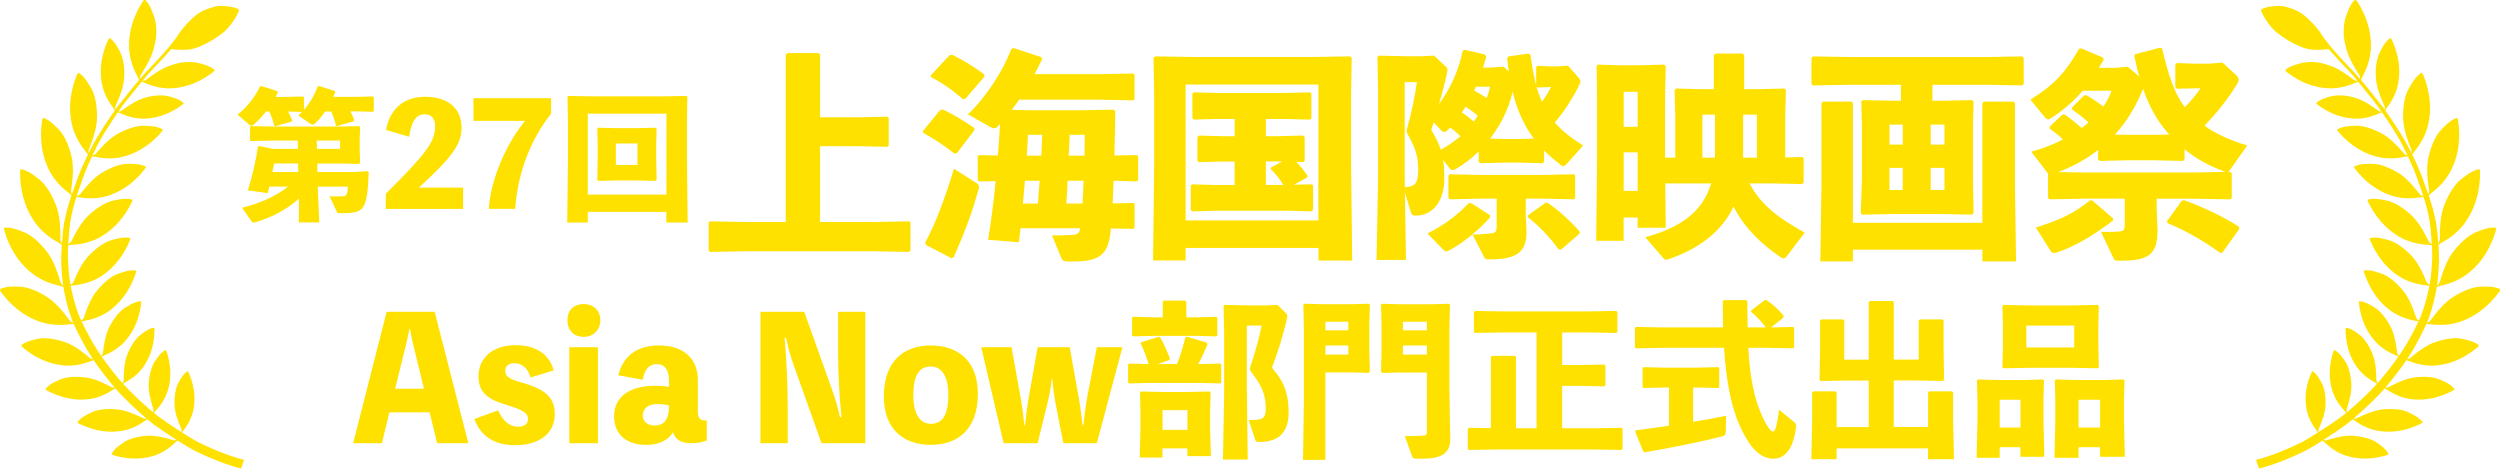
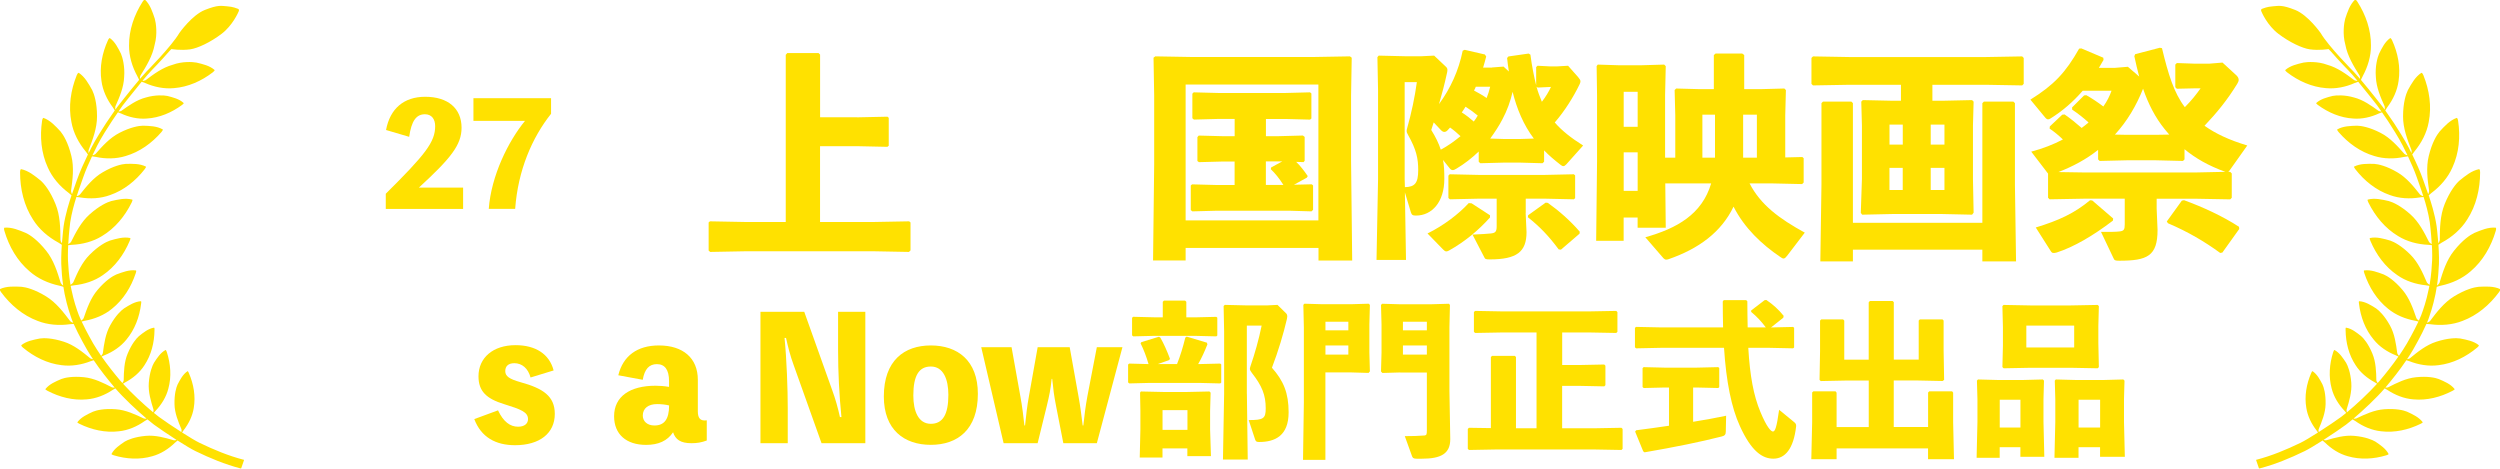
<svg xmlns="http://www.w3.org/2000/svg" id="_レイヤー_1" data-name="レイヤー 1" width="534.97" height="100.3" viewBox="0 0 534.97 100.3">
  <defs>
    <style>
      .cls-1 {
        fill: #ffe100;
      }
    </style>
  </defs>
  <g>
    <path class="cls-1" d="M52.16,98.39c-3.33-.87-6.39-2.15-9.46-3.63-.74-.35-2.19-1.22-3.74-2.21.08-.13.2-.3.33-.48h0c1.08-1.39,1.9-3.04,2.17-4.77.43-2.51-.02-5.1-1.04-7.45-.07-.13-.19-.5-.32-.4-.98.66-1.56,1.8-2.1,2.83-.29.63-.71,2.01-.66,4.21.03,1.88.79,3.73,1.48,5.35,0,0,.06.21.03.39-.01.07-.03.15-.05.22-1.83-1.17-3.76-2.48-4.79-3.24-.31-.23-.68-.52-1.09-.86.1-.12.23-.29.38-.45h0c1.26-1.33,2.27-2.96,2.72-4.73.71-2.56.49-5.29-.32-7.82-.06-.15-.18-.52-.29-.45-1.08.59-1.8,1.71-2.46,2.73-.36.62-.94,2.02-1.11,4.29-.15,1.96.45,3.94,1,5.7,0,0,.04.21-.01.41-.02.07-.04.14-.06.2-1.92-1.59-4.64-4.11-6.45-6.12.13-.09.31-.21.5-.31h.01c1.62-.86,3.09-2.09,4.07-3.63,1.47-2.21,2.13-4.86,2.16-7.53,0-.15.05-.56-.14-.52-1.21.21-2.25,1.06-3.19,1.81-.54.47-1.53,1.62-2.41,3.73-.77,1.81-.82,3.88-.85,5.72,0,0-.03.21-.14.38-.04.07-.1.14-.15.2-.13-.15-.26-.29-.38-.43-1.35-1.6-2.76-3.37-4.06-5.23.14-.08.36-.18.58-.27h.01c1.8-.72,3.49-1.84,4.71-3.35,1.8-2.15,2.81-4.86,3.15-7.66.01-.17.12-.58-.08-.56-1.29.09-2.48.85-3.57,1.54-.63.44-1.8,1.52-2.97,3.64-1.01,1.81-1.31,3.99-1.56,5.92,0,0-.06.22-.19.39-.06.07-.13.14-.18.2-.6-.87-1.17-1.76-1.7-2.65,0,0-1.42-2.45-2.47-4.69.17-.05.42-.12.68-.17h.01c2.1-.38,4.17-1.22,5.8-2.57,2.42-1.93,4.09-4.63,5.07-7.57.05-.18.22-.6.04-.63-1.42-.19-2.86.38-4.19.87-.77.33-2.27,1.25-3.99,3.28-1.49,1.73-2.29,4.01-2.98,6.03,0,0-.11.23-.29.38-.08.06-.17.12-.25.17-.36-.8-.68-1.56-.86-2.15,0,0-.72-1.95-1.26-4.62-.04-.23-.09-.45-.13-.66.17-.04.46-.09.76-.12h.01c2.16-.23,4.33-.92,6.1-2.17,2.61-1.77,4.52-4.39,5.75-7.31.06-.18.28-.6.09-.64-1.43-.3-2.94.16-4.33.56-.81.28-2.41,1.1-4.32,3.02-1.65,1.64-2.64,3.9-3.5,5.9,0,0-.14.22-.33.36-.09.07-.19.12-.27.17-.39-2.3-.47-4.22-.47-4.22-.12-1.24-.1-2.79-.02-4.25.18-.03.48-.07.78-.08h.02c2.23-.1,4.51-.68,6.41-1.86,2.79-1.66,4.92-4.25,6.36-7.17.07-.18.3-.6.12-.65-1.45-.39-3.04-.01-4.49.32-.85.24-2.54.99-4.62,2.85-1.8,1.6-2.96,3.86-3.96,5.87,0,0-.15.22-.36.35-.08.05-.16.1-.25.13.14-2.47.42-4.65.42-4.65.3-1.97.86-3.98,1.32-5.41.16,0,.49.02.8.08h.02c2.12.35,4.38.24,6.4-.51,2.95-1.02,5.46-3.04,7.39-5.52.1-.15.4-.53.24-.58-1.29-.65-2.86-.6-4.29-.57-.85.06-2.59.43-4.91,1.79-2,1.15-3.53,3.06-4.87,4.75,0,0-.18.18-.4.27-.11.04-.22.07-.31.09.15-.5.3-.91.4-1.21l1-2.84c.49-1.43,1.21-3.05,1.88-4.46.18.02.47.05.76.11h.01c2.11.46,4.36.46,6.42-.18,3-.87,5.61-2.76,7.66-5.13.11-.15.41-.5.27-.57-1.26-.72-2.82-.75-4.25-.79-.85.02-2.61.3-5,1.53-2.05,1.05-3.69,2.87-5.11,4.5,0,0-.19.17-.42.24-.08.02-.17.04-.25.06.4-.84.77-1.58,1.06-2.16.8-1.58,2.37-4.05,3.08-5.11.44-.64.87-1.29,1.31-1.93.15.05.39.14.62.24h.01c1.71.8,3.64,1.25,5.52,1.1,2.74-.16,5.34-1.27,7.56-2.9.12-.11.46-.33.34-.44-.93-.86-2.27-1.19-3.48-1.5-.74-.15-2.59-.26-4.58.33-1.96.5-3.71,1.75-5.25,2.86,0,0-.2.11-.4.13-.08,0-.15,0-.22,0,.29-.43.59-.85.89-1.27,0,0,2.16-2.78,4.07-5.09.16.05.45.15.73.27h.01c1.91.85,4.07,1.3,6.16,1.1,3.04-.24,5.9-1.52,8.33-3.39.13-.12.46-.4.38-.49-1.05-.93-2.54-1.27-3.9-1.59-.81-.15-3.04-.29-5.07.47-2.17.59-4.08,2.01-5.76,3.28,0,0-.22.13-.45.15-.09,0-.18,0-.26,0,.73-.88,1.42-1.67,1.92-2.19,0,0,2.01-2.04,3.93-4.26l.35-.34s1.97.34,4.01.06c1.64-.24,4.34-1.51,6.71-3.31,2.37-1.79,3.59-4.6,3.7-4.88.1-.29-.02-.43-.22-.5-.2-.06-1.01-.44-2.28-.52-1.28-.09-1.9-.36-4.77.78-2.77,1.1-5.46,4.94-5.46,4.94-1.67,2.85-7.02,8.23-7.02,8.23-.38.4-.87.95-1.4,1.57,0-.07-.01-.15-.01-.22,0-.25.12-.5.12-.5,1.22-1.95,2.59-4.17,3.03-6.59.64-2.27.28-4.68.03-5.55-.48-1.44-.99-3.03-2.11-4.09-.24.04-.38.29-.5.45-1.8,2.81-2.93,6.05-2.9,9.37-.02,2.29.68,4.58,1.79,6.59v.02c.16.28.29.57.36.75-2.06,2.44-4.69,5.82-4.69,5.82-.12.17-.24.35-.36.52-.02-.07-.04-.16-.05-.25-.03-.23.04-.46.04-.46.85-1.89,1.78-4.04,1.86-6.25.19-2.26-.35-4.21-.67-4.96-.61-1.22-1.27-2.58-2.4-3.38-.21.07-.31.31-.39.47-1.25,2.73-1.84,5.76-1.39,8.72.27,2.04,1.19,4,2.43,5.64h0c.18.26.34.52.42.66-.64.9-1.25,1.82-1.87,2.73-.71,1.08-2.32,3.61-3.13,5.22-.17.34-.38.74-.6,1.18,0-.04-.02-.08-.02-.12-.04-.25.02-.53.02-.53.86-2.19,1.81-4.69,1.8-7.21,0-2.93-.62-4.77-1.03-5.61-.76-1.36-1.58-2.87-2.9-3.72-.23.08-.33.37-.42.55-1.28,3.18-1.8,6.66-1.13,10,.41,2.31,1.56,4.49,3.06,6.3h.01c.19.24.36.48.46.64-.78,1.62-1.74,3.7-2.36,5.48l-1.01,2.9s-.02.06-.04.09c-.03-.07-.07-.13-.1-.2-.1-.24-.1-.52-.1-.52.33-2.33.68-4.98.07-7.43-.69-2.86-1.71-4.5-2.3-5.22-1.06-1.15-2.21-2.42-3.69-2.94-.21.13-.24.43-.28.63-.5,3.39-.2,6.89,1.23,9.99.94,2.15,2.56,4.01,4.44,5.42h.01c.25.2.49.41.62.54-.46,1.36-1.31,4.02-1.69,6.6,0,0-.21,1.61-.36,3.64-.05-.06-.1-.13-.14-.19-.14-.22-.18-.51-.18-.51-.02-2.45-.05-5.23-1.05-7.66-1.14-2.83-2.44-4.38-3.16-5.02-1.26-1.02-2.63-2.16-4.24-2.47-.19.17-.18.49-.19.69,0,3.56.84,7.13,2.77,10.1,1.29,2.07,3.24,3.74,5.39,4.91h.01c.31.18.6.38.76.49-.12,1.76-.19,3.78-.04,5.34,0,0,.05,1.47.33,3.39-.07-.06-.16-.12-.23-.19-.19-.17-.31-.43-.31-.43-.69-2.28-1.5-4.85-3.09-6.83-1.85-2.32-3.48-3.4-4.33-3.8-1.46-.61-3.05-1.29-4.63-1.14-.13.21-.03.5.02.7.98,3.32,2.74,6.4,5.37,8.63,1.77,1.57,4.05,2.58,6.37,3.08h.01c.36.08.71.2.87.25.07.49.16,1.02.27,1.55.55,2.72,1.29,4.71,1.29,4.71.12.41.31.9.53,1.42-.07-.02-.15-.04-.22-.07-.24-.09-.43-.29-.43-.29-1.4-1.87-3.01-3.97-5.13-5.27-2.47-1.52-4.34-1.97-5.25-2.06-1.55-.07-3.24-.17-4.65.5-.05.24.14.47.25.64,2.01,2.73,4.67,4.98,7.83,6.16,2.16.85,4.6,1.03,6.89.71h.02c.31-.04.61-.05.8-.06,1.08,2.44,2.85,5.5,2.85,5.5.4.68.83,1.36,1.28,2.03-.05,0-.1,0-.14-.01-.23-.03-.44-.17-.44-.17-1.64-1.35-3.51-2.87-5.67-3.55-2.51-.81-4.27-.81-5.09-.69-1.38.27-2.9.55-4,1.44,0,.22.22.39.35.51,2.37,1.98,5.2,3.4,8.25,3.76,2.1.29,4.29-.08,6.25-.85h.01c.23-.09.47-.16.63-.21,1.4,2.08,2.97,4.06,4.48,5.84-.05.01-.1.02-.16.02-.21.01-.44-.07-.44-.07-1.78-.92-3.81-1.94-5.95-2.15-2.49-.25-4.11.1-4.84.38-1.22.52-2.57,1.08-3.4,2.13-.15.09.29.31.43.4,2.58,1.35,5.48,2.1,8.37,1.83,1.99-.15,3.94-.93,5.6-2.04h.01c.19-.13.39-.24.53-.32,1.72,2.01,4.58,4.69,6.68,6.47-.05.01-.11.02-.16.02-.21.03-.44-.05-.44-.05-1.81-.86-3.87-1.83-6.01-1.97-2.49-.18-4.1.22-4.83.52-1.21.56-2.54,1.16-3.34,2.23-.12.11.29.3.44.38,2.62,1.28,5.54,1.94,8.42,1.59,1.99-.2,3.91-1.04,5.54-2.2h.01c.2-.15.42-.27.56-.35.54.45,1.03.84,1.41,1.13,1.03.76,2.98,2.08,4.83,3.27-.06.02-.12.04-.18.05-.2.06-.43.02-.43.02-1.85-.54-3.95-1.14-6-.94-2.39.22-3.85.85-4.49,1.23-1.06.72-2.22,1.49-2.82,2.63-.08.11.32.24.48.3,2.68.81,5.55.98,8.23.2,1.85-.5,3.54-1.59,4.91-2.94h.01c.18-.18.36-.34.49-.43,1.59,1.01,3.08,1.91,3.84,2.27,3.13,1.52,6.26,2.82,9.65,3.71,0,0,.11.03.15-.07.04-.1.54-1.58.58-1.68.04-.1-.07-.16-.07-.16" />
    <path class="cls-1" d="M482.82,98.39c3.33-.87,6.39-2.15,9.46-3.63.74-.35,2.19-1.22,3.74-2.21-.08-.13-.19-.3-.33-.48h0c-1.08-1.39-1.89-3.04-2.16-4.77-.44-2.51.02-5.1,1.03-7.45.07-.13.19-.5.33-.4.97.66,1.56,1.8,2.1,2.83.29.63.71,2.01.66,4.21-.04,1.88-.8,3.73-1.48,5.35,0,0-.06.21-.03.39.01.07.03.15.05.22,1.83-1.17,3.76-2.48,4.79-3.24.31-.23.68-.52,1.09-.86-.1-.12-.23-.29-.38-.45h0c-1.26-1.33-2.27-2.96-2.73-4.73-.7-2.56-.49-5.29.32-7.82.06-.15.18-.52.29-.45,1.08.59,1.8,1.71,2.47,2.73.36.62.94,2.02,1.11,4.29.15,1.96-.45,3.94-1,5.7,0,0-.04.21.01.41.02.07.04.14.06.2,1.92-1.59,4.64-4.11,6.45-6.12-.13-.09-.31-.21-.5-.31h-.01c-1.61-.86-3.09-2.09-4.07-3.63-1.47-2.21-2.13-4.86-2.16-7.53,0-.15-.05-.56.13-.52,1.21.21,2.25,1.06,3.2,1.81.54.47,1.53,1.62,2.4,3.73.76,1.81.82,3.88.85,5.72,0,0,.03.21.14.38.05.07.1.14.15.2.13-.15.26-.29.38-.43,1.35-1.6,2.76-3.37,4.05-5.23-.14-.08-.35-.18-.57-.27h0c-1.8-.72-3.5-1.84-4.71-3.35-1.81-2.15-2.81-4.86-3.15-7.66-.01-.17-.12-.58.08-.56,1.3.09,2.49.85,3.58,1.54.62.44,1.79,1.52,2.96,3.64,1.01,1.81,1.31,3.99,1.56,5.92,0,0,.06.22.19.39.05.07.12.14.18.2.6-.87,1.17-1.76,1.7-2.65,0,0,1.42-2.45,2.47-4.69-.17-.05-.42-.12-.68-.17h-.02c-2.09-.38-4.16-1.22-5.8-2.57-2.41-1.93-4.08-4.63-5.07-7.57-.05-.18-.22-.6-.03-.63,1.41-.19,2.86.38,4.18.87.77.33,2.27,1.25,3.99,3.28,1.48,1.73,2.29,4.01,2.98,6.03,0,0,.11.23.29.38.08.06.17.12.25.17.36-.8.69-1.56.86-2.15,0,0,.72-1.95,1.26-4.62.04-.23.09-.45.13-.66-.17-.04-.46-.09-.76-.12h0c-2.17-.23-4.34-.92-6.1-2.17-2.61-1.77-4.52-4.39-5.75-7.31-.06-.18-.28-.6-.08-.64,1.42-.3,2.94.16,4.33.56.81.28,2.41,1.1,4.32,3.02,1.64,1.64,2.64,3.9,3.49,5.9,0,0,.14.22.33.36.09.07.19.12.27.17.4-2.3.47-4.22.47-4.22.13-1.24.1-2.79.02-4.25-.18-.03-.48-.07-.78-.08h-.02c-2.23-.1-4.51-.68-6.41-1.86-2.79-1.66-4.92-4.25-6.37-7.17-.07-.18-.3-.6-.12-.65,1.45-.39,3.04-.01,4.49.32.85.24,2.54.99,4.62,2.85,1.8,1.6,2.96,3.86,3.96,5.87,0,0,.15.22.36.35.07.05.16.1.24.13-.14-2.47-.42-4.65-.42-4.65-.3-1.97-.86-3.98-1.32-5.41-.16,0-.49.02-.81.08h-.01c-2.12.35-4.38.24-6.4-.51-2.95-1.02-5.46-3.04-7.39-5.52-.1-.15-.4-.53-.24-.58,1.29-.65,2.85-.6,4.29-.57.85.06,2.59.43,4.91,1.79,2,1.15,3.53,3.06,4.86,4.75,0,0,.18.18.41.27.1.04.22.07.31.09-.16-.5-.3-.91-.4-1.21l-1-2.84c-.5-1.43-1.22-3.05-1.88-4.46-.17.02-.47.05-.76.11h-.01c-2.1.46-4.36.46-6.42-.18-3-.87-5.61-2.76-7.66-5.13-.11-.15-.41-.5-.27-.57,1.25-.72,2.82-.75,4.25-.79.85.02,2.61.3,5,1.53,2.06,1.05,3.68,2.87,5.1,4.5,0,0,.2.17.42.24.09.02.17.04.25.06-.4-.84-.77-1.58-1.07-2.16-.8-1.58-2.38-4.05-3.07-5.11-.44-.64-.87-1.29-1.32-1.93-.15.05-.39.14-.62.24h-.01c-1.71.8-3.64,1.25-5.52,1.1-2.74-.16-5.34-1.27-7.56-2.9-.12-.11-.46-.33-.34-.44.93-.86,2.27-1.19,3.48-1.5.73-.15,2.59-.26,4.58.33,1.97.5,3.71,1.75,5.24,2.86,0,0,.2.11.41.13.08,0,.16,0,.22,0-.3-.43-.59-.85-.89-1.27,0,0-2.16-2.78-4.08-5.09-.15.05-.45.15-.73.27h-.01c-1.91.85-4.07,1.3-6.16,1.1-3.03-.24-5.9-1.52-8.33-3.39-.13-.12-.46-.4-.37-.49,1.05-.93,2.54-1.27,3.9-1.59.82-.15,3.05-.29,5.07.47,2.17.59,4.09,2.01,5.77,3.28,0,0,.22.13.45.15.09,0,.18,0,.26,0-.73-.88-1.42-1.67-1.92-2.19,0,0-2.01-2.04-3.93-4.26l-.35-.34s-1.97.34-4,.06c-1.64-.24-4.34-1.51-6.71-3.31-2.37-1.79-3.59-4.6-3.69-4.88-.1-.29.01-.43.22-.5.2-.06,1.01-.44,2.28-.52,1.27-.09,1.9-.36,4.77.78,2.76,1.1,5.45,4.94,5.45,4.94,1.66,2.85,7.02,8.23,7.02,8.23.38.4.87.95,1.4,1.57,0-.07.01-.15.01-.22,0-.25-.12-.5-.12-.5-1.22-1.95-2.59-4.17-3.03-6.59-.64-2.27-.27-4.68-.03-5.55.48-1.44.99-3.03,2.11-4.09.24.04.39.29.5.45,1.8,2.81,2.93,6.05,2.9,9.37.02,2.29-.68,4.58-1.78,6.59v.02c-.16.28-.29.57-.36.75,2.07,2.44,4.69,5.82,4.69,5.82.12.17.25.35.37.52.01-.07.03-.16.04-.25.03-.23-.04-.46-.04-.46-.85-1.89-1.78-4.04-1.87-6.25-.19-2.26.35-4.21.68-4.96.6-1.22,1.26-2.58,2.4-3.38.2.07.3.31.39.47,1.25,2.73,1.84,5.76,1.39,8.72-.27,2.04-1.19,4-2.43,5.64h0c-.18.26-.34.52-.42.66.64.9,1.26,1.82,1.88,2.73.71,1.08,2.32,3.61,3.13,5.22.18.34.38.74.6,1.18.01-.04.02-.08.02-.12.04-.25-.02-.53-.02-.53-.87-2.19-1.82-4.69-1.8-7.21,0-2.93.62-4.77,1.03-5.61.76-1.36,1.58-2.87,2.91-3.72.23.08.33.37.42.55,1.28,3.18,1.79,6.66,1.13,10-.41,2.31-1.56,4.49-3.06,6.3h0c-.19.24-.36.48-.47.64.79,1.62,1.74,3.7,2.36,5.48l1.02,2.9s.03.06.04.09c.03-.07.07-.13.09-.2.1-.24.1-.52.1-.52-.33-2.33-.68-4.98-.07-7.43.69-2.86,1.71-4.5,2.31-5.22,1.05-1.15,2.2-2.42,3.69-2.94.21.13.24.43.28.63.51,3.39.21,6.89-1.22,9.99-.94,2.15-2.56,4.01-4.44,5.42h-.01c-.25.2-.48.41-.62.54.46,1.36,1.31,4.02,1.69,6.6,0,0,.21,1.61.37,3.64.05-.06.09-.13.13-.19.14-.22.18-.51.18-.51.01-2.45.06-5.23,1.04-7.66,1.14-2.83,2.44-4.38,3.16-5.02,1.26-1.02,2.63-2.16,4.24-2.47.19.17.18.49.19.69,0,3.56-.83,7.13-2.77,10.1-1.29,2.07-3.24,3.74-5.39,4.91h-.01c-.3.18-.6.38-.75.49.12,1.76.19,3.78.03,5.34,0,0-.06,1.47-.33,3.39.07-.06.16-.12.23-.19.19-.17.31-.43.31-.43.69-2.28,1.49-4.85,3.09-6.83,1.84-2.32,3.48-3.4,4.32-3.8,1.46-.61,3.05-1.29,4.63-1.14.13.21.03.5-.02.7-.98,3.32-2.74,6.4-5.36,8.63-1.78,1.57-4.05,2.58-6.37,3.08h-.02c-.36.08-.7.2-.87.25-.07.49-.17,1.02-.27,1.55-.55,2.72-1.29,4.71-1.29,4.71-.12.41-.3.9-.53,1.42.07-.02.15-.04.21-.07.24-.09.44-.29.44-.29,1.4-1.87,3-3.97,5.13-5.27,2.48-1.52,4.34-1.97,5.25-2.06,1.54-.07,3.24-.17,4.64.5.05.24-.14.47-.25.64-2.01,2.73-4.67,4.98-7.82,6.16-2.16.85-4.6,1.03-6.9.71h-.01c-.3-.04-.61-.05-.81-.06-1.07,2.44-2.85,5.5-2.85,5.5-.4.68-.83,1.36-1.28,2.03.05,0,.1,0,.15-.01.23-.03.44-.17.44-.17,1.64-1.35,3.51-2.87,5.67-3.55,2.51-.81,4.26-.81,5.09-.69,1.38.27,2.9.55,4,1.44,0,.22-.22.39-.36.51-2.37,1.98-5.2,3.4-8.25,3.76-2.1.29-4.29-.08-6.25-.85h-.02c-.23-.09-.46-.16-.63-.21-1.4,2.08-2.97,4.06-4.48,5.84.05.01.1.02.16.02.21.01.44-.07.44-.07,1.79-.92,3.82-1.94,5.95-2.15,2.49-.25,4.1.1,4.84.38,1.22.52,2.57,1.08,3.4,2.13.15.09-.28.31-.43.4-2.58,1.35-5.48,2.1-8.37,1.83-1.99-.15-3.94-.93-5.6-2.04h-.01c-.19-.13-.39-.24-.53-.32-1.72,2.01-4.58,4.69-6.68,6.47.05.01.11.02.16.02.22.03.44-.05.44-.05,1.81-.86,3.87-1.83,6.01-1.97,2.5-.18,4.1.22,4.83.52,1.21.56,2.53,1.16,3.35,2.23.11.11-.3.3-.45.38-2.62,1.28-5.54,1.94-8.42,1.59-1.99-.2-3.91-1.04-5.54-2.2h-.01c-.2-.15-.41-.27-.56-.35-.54.45-1.02.84-1.41,1.13-1.03.76-2.97,2.08-4.82,3.27.05.02.11.04.17.05.2.06.43.02.43.02,1.85-.54,3.95-1.14,6.01-.94,2.39.22,3.84.85,4.49,1.23,1.06.72,2.22,1.49,2.82,2.63.09.11-.32.24-.48.3-2.68.81-5.55.98-8.23.2-1.85-.5-3.54-1.59-4.9-2.94h-.02c-.18-.18-.36-.34-.48-.43-1.59,1.01-3.08,1.91-3.84,2.27-3.12,1.52-6.26,2.82-9.65,3.71,0,0-.11.03-.15-.07-.05-.1-.53-1.58-.58-1.68-.04-.1.08-.16.08-.16" />
  </g>
  <g>
-     <path class="cls-1" d="M74.99,23.87c.27.52.55,1.09.82,1.82l-.12.24-3.55,1.06-.24-.15c-.27-1.03-.58-2-1.03-2.98h-1.28c-.67.97-1.4,1.82-2.19,2.58-.18.18-.33.24-.49.24s-.33-.09-.52-.21l-2.55-1.76c.27-.24.55-.52.79-.76l-2.98-.09c.3.61.61,1.25.88,1.91l-.12.24-3.49,1-.24-.15c-.27-1.09-.61-2.03-1.06-3.01h-.7c-.82,1.06-1.7,2.03-2.61,2.79-.21.18-.37.27-.52.27s-.3-.09-.49-.27l-2.46-2.1c2.28-1.88,3.68-3.8,4.8-6.04l.27-.09,3.49,1.12.03.3c-.15.3-.3.61-.49.91h2.37l3.55-.09.18.15v2.67c1.31-1.43,2.22-3.04,2.95-4.98l.27-.09,3.43,1.09.03.3c-.12.3-.27.64-.42.94h4.65l3.86-.09.18.15v2.98l-.18.15-3.86-.09h-.97ZM57.62,39.94c-.09.49-.21.94-.33,1.4l-4.25-.61c.97-3.1,1.73-6.35,2.16-9.39l.33-.09,2.86.61h5.35l-.03-1.79h-5.41l-4.59.12-.21-.18v-2.82l.18-.21,4.62.09h14.97l3.58-.09.21.21-.09,2.79v1.91l.09,2.89-.24.3-3.77-.09h-5.16l.03,1.82h7.74l3.01-.18.24.21c-.15,4.16-.46,6.5-1.31,7.59-.58.79-1.58,1.19-4.34,1.19h-.64c-.36,0-.45-.09-.61-.43l-1.49-3.19c1.25.06,1.88.03,2.76,0,.85-.03,1.06-.27,1.18-2.06h-6.47l.33,7.65h-4.37l.03-5.1c-2.58,2.34-5.8,4.01-9.23,5.04-.18.06-.34.09-.46.09-.21,0-.37-.09-.55-.37l-1.94-2.79c3.98-1,7.26-2.49,9.84-4.53h-4.04ZM63.79,34.98h-5.13c-.12.58-.24,1.22-.37,1.82h5.53l-.03-1.82ZM72.78,31.86v-1.79h-5.01l.06,1.79h4.95Z" />
    <path class="cls-1" d="M99.1,40.15v4.56h-16.55v-3.25c8.47-8.41,10.57-11.06,10.57-14.46,0-1.49-.73-2.55-2.19-2.55-1.88,0-2.89,1.46-3.37,4.83l-4.95-1.46c.85-4.59,3.83-7.11,8.38-7.11,4.86,0,7.78,2.49,7.78,6.62,0,3.67-2.28,6.53-9.14,12.82h9.48Z" />
    <path class="cls-1" d="M117.92,21.01v3.34c-4.04,5.07-7.08,12.06-7.68,20.35h-5.65c.52-7.11,4.19-14.49,7.75-18.83h-11.03v-4.86h16.61Z" />
-     <path class="cls-1" d="M125.78,45.34v2.28h-4.4l.15-13.18v-8.54l-.09-5.19.24-.18,5.1.09h14.97l5.1-.09.24.18-.09,5.19v8.08l.15,13.64h-4.56v-2.28h-16.83ZM142.61,41.64v-17.31h-16.83v17.31h16.83ZM140.3,27.33l.21.21-.09,3.28v3.37l.09,4.31-.21.21-3.74-.09h-4.8l-3.74.09-.21-.21.09-4.43v-3.25l-.09-3.28.18-.21,3.77.09h4.8l3.74-.09ZM131.79,30.7v4.59h4.62v-4.59h-4.62Z" />
    <path class="cls-1" d="M183.4,25.11l6.5-.14.28.24v5.97l-.28.24-6.5-.14h-7.92v16.22h11.62l7.45-.14.29.24v5.98l-.33.33-7.4-.14h-27.74l-7.4.14-.33-.29v-6.02l.28-.24,7.45.14h8.77V11.73l.33-.38h6.69l.33.33v13.42h7.92Z" />
-     <path class="cls-1" d="M204.8,32.74l-.57.14c-2.23-1.8-4.74-3.42-6.64-4.41l-.14-.38,3.7-4.51.57-.14c1.8.76,4.5,2.37,6.69,3.89l.14.47-3.75,4.93ZM197.97,51.95c2.37-4.51,3.98-8.77,6.17-15.84l4.93,3.13c.47.33.52.67.38,1.14-1.47,5.17-2.75,8.73-5.36,14.65l-.47.24-5.46-2.85-.19-.47ZM206.6,21.13l-.57.09c-2.18-1.95-4.55-3.56-6.78-4.7l-.09-.38,4.03-4.32.57-.09c2.28,1.09,4.6,2.51,6.83,4.17l.09.47-4.08,4.74ZM243.26,33.17l.29.24v5.08l-.33.33-4.93-.14c-.05,1.61-.14,3.23-.19,4.84l4.41-.09.28.24v5.07l-.28.24-4.79-.09-.05.52c-.52,5.17-2.37,6.55-8.21,6.55h-1.04c-.81,0-1.14-.28-1.37-.9l-1.94-4.7c1.71.05,2.99,0,4.36-.09.95-.05,1.42-.14,1.71-1.42h-12.81c-.09,1-.24,1.99-.33,2.99l-6.59-.52c.62-3.89,1.19-8.11,1.61-12.57l-3.51.09-.33-.29v-5.12l.28-.24,4.03.1c.19-2.23.33-4.51.47-6.74l-.57.57c-.19.24-.43.33-.71.33-.19,0-.47-.1-.76-.24l-4.84-2.75c3.51-3.22,7.49-9.11,9.29-13.99l.47-.19,5.93,1.94.19.47c-.52,1.04-1.04,2.09-1.61,3.18h13.9l7.21-.14.28.24v5.26l-.28.24-7.21-.14h-17.21c-.52.76-1.04,1.47-1.57,2.18l4.7.09h9.77l7.3-.14.38.33c-.05,3.04-.09,6.26-.19,9.49l4.79-.1ZM222.11,43.56c.09-1.61.24-3.27.38-4.88h-3.18c-.09,1.61-.28,3.27-.43,4.88h3.22ZM222.82,33.31c.09-1.47.14-2.99.19-4.46h-3.04c-.05,1.47-.14,2.94-.24,4.46h3.08ZM231.64,43.56c.09-1.61.19-3.27.24-4.88h-3.42c-.09,1.61-.14,3.27-.29,4.88h3.46ZM232.07,33.31c0-1.47.05-2.94.05-4.46h-3.23c-.05,1.47-.09,2.99-.19,4.46h3.37Z" />
    <path class="cls-1" d="M253.71,53.04v2.7h-6.97l.24-20.58v-14.7l-.14-8.11.38-.29,7.97.14h25.71l7.97-.14.38.29-.14,8.11v13.99l.24,21.3h-7.21v-2.7h-28.41ZM282.12,47.16v-29.07h-28.41v29.07h28.41ZM270.88,29.14h2.75l5.17-.14.38.29v5.12l-.24.28-1.57-.05c.85.81,1.66,1.85,2.47,3.04l-.19.33-2.75,1.52,3.8-.09.28.24v5.22l-.33.33-4.79-.14h-15.46l-5.26.14-.33-.28v-5.26l.28-.24,5.31.14h3.79v-5.03h-2.37l-5.26.14-.33-.24v-5.12l.29-.33,5.31.14h2.37v-3.7h-3.46l-5.26.14-.33-.28v-5.26l.28-.29,5.31.14h14.28l5.31-.14.29.24v5.36l-.29.24-5.31-.14h-4.13v3.7ZM270.88,39.57h3.75c-.9-1.42-1.71-2.42-2.7-3.37l.09-.38,2.37-1.28h-3.51v5.03Z" />
    <path class="cls-1" d="M319.27,14.44l2.47-.19,1.14,1.05c-.14-.95-.29-1.9-.38-2.89l.29-.33,4.32-.62.38.24c.33,2.51.76,4.65,1.23,6.55v-3.89l.29-.29,2.7.14h1.47l2.37-.14,2.18,2.47c.28.38.47.57.47.85,0,.19-.05.38-.19.66-1.33,2.75-3.18,5.69-5.31,8.16,1.52,1.75,3.51,3.32,6.07,4.93l-3.6,4.03c-.24.24-.43.38-.62.38s-.38-.09-.62-.29c-1.28-1-2.47-1.99-3.51-3.08v2.42l-.33.33-5.03-.14h-3.04l-5.26.14-.33-.33v-2.18c-1.47,1.42-3.08,2.66-4.74,3.65-.38.24-.62.33-.81.33-.33,0-.52-.19-.81-.57l-1.28-1.61c.24,1.23.28,2.56.28,4.08,0,4.89-2.61,7.83-6.07,7.83-.71,0-.9-.14-1.09-.71l-1.28-4.27.24,14.47h-6.31l.33-17.26v-19.02l-.14-7.11.28-.33,5.83.14h3.23l2.8-.14,2.56,2.42c.19.19.28.38.28.66,0,.24-.05.52-.14.85-.47,2.18-1.04,4.32-1.66,6.45,2.47-3.37,4.22-7.21,5.07-11.43l.43-.19,4.32,1,.28.43c-.19.81-.43,1.57-.66,2.37h1.9ZM300.63,40.05c2.13-.05,2.85-.85,2.85-3.65,0-2.47-.38-4.36-2.18-7.54-.19-.33-.29-.57-.29-.81,0-.14,0-.33.09-.57.95-3.37,1.66-6.73,2.09-9.91h-2.61v20.77l.05,1.71ZM318.84,46.07v.47c-2.42,2.7-5.36,5.17-8.77,7.07-.24.14-.43.19-.57.19-.24,0-.43-.14-.71-.43l-3.32-3.41c3.46-1.71,6.64-4.13,8.82-6.5l.62.05,3.94,2.56ZM306.79,26.2c-.19.52-.33,1.04-.52,1.61.95,1.52,1.61,2.89,2.04,4.22,1.52-.81,2.89-1.8,4.22-2.89-.71-.66-1.42-1.28-2.23-1.85-.14.14-.29.33-.43.47-.28.33-.52.47-.81.47-.19,0-.43-.1-.71-.38l-1.56-1.66ZM326.47,45.55l.19,4.13c0,4.22-2.09,5.83-7.87,5.83-.95,0-1-.09-1.23-.57l-2.46-4.74c1.94-.1,3.08-.14,3.89-.24,1-.1,1.28-.38,1.28-1.52v-5.93h-3.79l-6.21.14-.33-.28v-4.79l.28-.29,6.26.14h14.04l6.26-.14.28.24v4.88l-.28.24-6.26-.14h-4.03v3.04ZM312.81,24.06c.9.57,1.75,1.23,2.56,1.95.33-.43.62-.85.85-1.28-.81-.67-1.71-1.33-2.61-1.9-.28.43-.52.85-.81,1.23ZM315.8,18.56c-.09.28-.24.57-.38.81.95.52,1.85,1,2.7,1.61.33-.81.57-1.61.76-2.42h-3.08ZM328.23,29.66c-2.23-2.94-3.65-6.4-4.55-10.01-.47,2.04-1.19,4.03-2.18,5.88-.76,1.47-1.66,2.8-2.61,4.12l3.13.1h3.04l3.18-.1ZM334.01,53.42l-.47-.05c-2.18-2.94-4.12-4.93-6.59-6.88l.05-.43,3.75-2.7.47.05c2.32,1.66,4.7,3.7,6.83,6.17l-.05.43-3.98,3.42ZM328.8,18.56c.29,1.09.71,2.18,1.14,3.22.81-1.04,1.52-2.23,1.95-3.18l-2.85.14-.24-.19Z" />
    <path class="cls-1" d="M382.35,54.8c-.29.38-.47.52-.71.52-.19,0-.38-.14-.67-.33-3.94-2.66-7.68-6.17-10.01-10.77-2.61,5.45-7.45,9.01-13.9,11.24-.19.05-.33.1-.52.1s-.38-.1-.57-.29l-3.89-4.5c6.78-1.9,12.14-4.93,14.09-11.53h-9.82l.1,9.49h-6.02v-2.18h-2.99v4.98h-5.88l.19-16.93v-14.28l-.09-6.17.24-.33,4.36.14h5.12l4.74-.14.33.33-.14,6.17v13.42h2.18v-9.06l-.14-5.41.33-.33,5.12.14h2.94v-7.3l.38-.33h5.69l.43.33v7.3h3.37l5.22-.14.33.33-.14,5.41v9.01l3.65-.09.29.24v5.22l-.33.33-6.21-.14h-5.03c2.37,4.6,6.36,7.54,11.81,10.53l-3.84,5.03ZM350.44,19.65h-2.99v7.49h2.99v-7.49ZM350.44,32.6h-2.99v8.25h2.99v-8.25ZM366.99,24.54h-2.7v9.2h2.7v-9.2ZM375.95,33.74v-9.2h-2.94v9.2h2.94Z" />
    <path class="cls-1" d="M406.79,18.14h-10.96l-7.87.14-.33-.33v-5.55l.33-.33,7.87.14h29.02l7.87-.14.33.33v5.55l-.33.33-7.87-.14h-11.34v3.42h2.18l6.31-.14.33.33-.14,5.12v11.48l.14,7.16-.33.43-6.31-.14h-10.86l-6.35.14-.29-.38.24-7.21v-11.48l-.14-5.12.33-.33,6.31.14h1.85v-3.42ZM424.2,47.68v-25.61l.33-.33h6.31l.33.33v17.45l.24,16.41h-7.21v-2.51h-27.7v2.51h-6.97l.24-16.41v-17.45l.33-.33h6.07l.33.33v25.61h27.7ZM407.17,26.67h-2.84v4.27h2.84v-4.27ZM404.32,35.92v4.74h2.84v-4.74h-2.84ZM416.09,30.94v-4.27h-2.94v4.27h2.94ZM413.15,40.66h2.94v-4.74h-2.94v4.74Z" />
    <path class="cls-1" d="M441.8,24.49c1.23.85,2.47,1.85,3.65,2.89.47-.33.9-.71,1.33-1.04l.14-.14c-1.14-1.04-2.32-1.94-3.51-2.75v-.47l2.56-2.56.47-.05c1.19.66,2.47,1.52,3.65,2.42.81-1.14,1.37-2.28,1.75-3.37h-6.17c-2.09,2.42-4.32,4.32-6.88,5.93-.19.14-.38.19-.52.19-.19,0-.38-.09-.66-.43l-3.13-3.79c5.03-3.13,7.54-5.79,10.43-10.91l.47-.05,4.7,1.99.05.47-1,1.71h3.32l2.89-.24,2.42,2.09c-.38-1.37-.71-2.84-1.04-4.36l.19-.43,5.26-1.37.47.09c1.33,5.55,2.56,9.58,4.89,12.62,1.47-1.47,2.46-2.75,3.37-4.03h-1.14l-3.94.09-.33-.33v-4.84l.33-.33,3.94.14h2.94l2.89-.24,2.99,2.75c.28.29.47.57.47.95,0,.24-.09.47-.29.81-2.09,3.42-4.32,6.17-7.02,9.01,2.33,1.66,5.22,3.04,9.15,4.22l-3.7,5.22c-.14.24-.29.38-.38.43h.43l.33.33v5.22l-.33.33-7.63-.14h-8.11v2.13l.19,4.55c0,5.6-2.18,6.59-8.21,6.59-.95,0-1-.1-1.23-.57l-2.66-5.6c2.23,0,3.08,0,3.89-.09,1-.09,1.19-.38,1.19-1.52v-5.5h-8.44l-7.64.14-.33-.33v-5.17l-3.6-4.7c2.51-.66,4.79-1.56,6.78-2.61-.9-.85-1.85-1.66-2.85-2.32l.05-.47,2.66-2.51.47-.05ZM452.19,46.74l-.05.47c-4.22,3.22-8.35,5.64-12.05,6.83-.29.09-.52.09-.67.09-.24,0-.38-.09-.57-.38l-3.22-5.07c4.98-1.52,8.25-3.04,11.62-5.83l.47.05,4.46,3.84ZM448.96,32.08c-2.56,2.04-5.45,3.56-8.49,4.74l5.79.09h23.38l6.55-.14c-3.65-1.33-6.36-2.89-8.73-4.84v2.18l-.33.33-5.74-.14h-6.35l-5.74.14-.33-.33v-2.04ZM455.04,28.85h6.35l2.8-.05c-.33-.38-.66-.81-1-1.19-1.99-2.47-3.46-5.31-4.6-8.63-1.42,3.6-3.41,6.97-6.02,9.82l2.47.05ZM475.57,54.04l-.47.09c-3.32-2.42-6.92-4.55-11.19-6.36l-.24-.38,3.22-4.46.47-.09c4.03,1.47,8.25,3.41,11.76,5.69l.05.47-3.6,5.03Z" />
-     <path class="cls-1" d="M100.22,94.84h-6.67l-1.62-6.6h-8.61l-1.59,6.6h-6.16l7.17-28.12h10.27l7.21,28.12ZM88.55,74.29c-.32-1.26-.61-2.56-.79-3.86h-.18c-.21,1.3-.5,2.6-.83,3.86l-2.2,8.9h6.17l-2.16-8.9Z" />
    <path class="cls-1" d="M106.57,87.81c1.15,2.45,2.6,3.5,4.29,3.5,1.41,0,2.13-.69,2.13-1.62,0-1.51-1.51-2.09-5.12-3.21-3.75-1.15-5.48-2.74-5.48-5.95,0-3.97,3.1-6.67,7.93-6.67,4.29,0,7.25,1.91,8.15,5.41l-4.94,1.51c-.51-1.95-1.84-3.06-3.46-3.06-1.26,0-1.95.61-1.95,1.69s.83,1.69,3.28,2.38c4.83,1.33,7.32,2.99,7.32,6.78,0,4.15-3.24,6.7-8.51,6.7-4.11,0-7.25-1.69-8.72-5.59l5.08-1.87Z" />
-     <path class="cls-1" d="M128.46,68.52c0,2.2-1.62,3.57-3.57,3.57s-3.46-1.26-3.46-3.57,1.51-3.46,3.46-3.46,3.57,1.22,3.57,3.46ZM127.95,94.84h-6.13v-20.55h6.13v20.55Z" />
    <path class="cls-1" d="M149.33,88.06c0,1.3.47,1.91,1.41,1.91.32,0,.43,0,.5-.04v4.33c-1.15.43-2.06.58-3.28.58-2.34,0-3.42-.79-3.93-2.34-1.22,1.84-3.14,2.7-5.77,2.7-4.25,0-6.85-2.27-6.85-6.13,0-4.25,3.42-6.53,8.87-6.53.79,0,1.88.07,2.89.25v-1.23c0-2.49-.94-3.64-2.6-3.64s-2.63,1.05-3.03,3.35l-5.23-.97c1.01-4.15,4.07-6.38,8.69-6.38,5.16,0,8.33,2.7,8.33,7.35v6.78ZM143.17,86.76c-.69-.18-1.66-.29-2.56-.29-1.87,0-3.06.9-3.06,2.45,0,1.22.94,2.13,2.49,2.13,2.09,0,3.14-1.3,3.14-4.29Z" />
    <path class="cls-1" d="M185.17,66.72v28.12h-9.37l-5.98-16.76c-.69-1.87-1.19-3.82-1.62-5.77h-.32c.47,4.61.69,11.1.69,15.03v7.5h-5.84v-28.12h9.37l5.98,16.76c.69,1.88,1.23,3.82,1.66,5.77h.32c-.47-4.65-.72-9.59-.72-14.28v-8.25h5.84Z" />
    <path class="cls-1" d="M209.25,84.27c0,7.68-4.36,10.92-10.06,10.92s-10.06-3.21-10.06-10.35c0-7.68,4.36-10.92,10.06-10.92s10.06,3.21,10.06,10.35ZM202.94,84.49c0-3.35-1.08-6.06-3.75-6.06-2.52,0-3.75,1.91-3.75,6.2,0,3.35,1.08,6.06,3.75,6.06,2.52,0,3.75-1.95,3.75-6.2Z" />
    <path class="cls-1" d="M225.04,81.07c-.25,2.41-.47,3.42-1.05,5.84l-1.95,7.93h-7.28l-4.79-20.55h6.49l1.88,10.49c.4,2.16.65,4.22.87,6.27h.14c.22-2.05.43-4.11.83-6.27l1.87-10.49h6.85l1.88,10.49c.4,2.16.65,4.22.9,6.27h.14c.22-2.05.47-4.11.87-6.27l2.02-10.49h5.48l-5.48,20.55h-7.17l-1.55-7.93c-.47-2.41-.58-3.42-.83-5.84h-.11Z" />
    <path class="cls-1" d="M245.77,77.89c-.47-1.62-1.05-3.1-1.7-4.43l.18-.25,3.75-1.15.29.18c.72,1.22,1.44,2.85,2.06,4.51l-.14.29-2.45.87h4.11c.72-1.8,1.26-3.6,1.77-5.66l.29-.22,4.33,1.3.11.36c-.58,1.48-1.23,2.92-1.98,4.22h.25l4.47-.11.22.18v3.89l-.22.18-4.47-.11h-10.63l-4.36.11-.25-.22v-3.82l.22-.21,4.18.11ZM255.76,67.91l4.51-.11.22.18v3.82l-.22.18-4.51-.11h-8.79l-4.47.11-.25-.22v-3.75l.22-.22,4.51.11h1.84v-3.32l.25-.25h4.54l.25.25v3.32h1.91ZM248.76,95.95v1.95h-4.87l.14-6.02v-3.97l-.07-3.89.18-.25,4.9.11h4.87l4.9-.11.25.25-.11,3.89v4l.18,5.7h-5.05v-1.66h-5.33ZM254.1,87.77h-5.33v4.22h5.33v-4.22ZM266.82,84.27l.18,14.06h-5.3l.25-14.06v-13.37l-.11-5.41.25-.25,4.61.11h4.47l2.2-.11,1.87,1.84c.11.11.22.32.22.65,0,.14-.04.32-.07.51-.72,3.1-1.84,6.88-3.21,10.45,2.49,2.81,3.57,5.41,3.57,9.55,0,5.05-2.96,6.34-6.31,6.34-.54,0-.72-.11-.86-.54l-1.37-4.15c3.17,0,3.64-.32,3.64-2.52,0-2.85-.79-4.79-2.96-7.57-.29-.4-.43-.61-.43-.9,0-.14.07-.32.14-.58.9-2.59,1.77-5.66,2.38-8.65h-3.17v14.6Z" />
    <path class="cls-1" d="M289.07,65.1l3.82-.11.25.25-.11,4.18v6.02l.11,4.04-.29.32-3.82-.11h-5.41v18.71h-4.79l.18-12.26v-16.11l-.11-4.79.22-.25,3.86.11h6.09ZM288.53,70.68v-1.84h-4.9v1.84h4.9ZM283.63,75.88h4.9v-1.95h-4.9v1.95ZM299.63,79.7l-3.82.11-.29-.32.11-4.04v-6.02l-.11-4.18.25-.25,3.82.11h6.6l3.86-.11.22.25-.11,4.79v13.63l.18,10.31c0,3.1-1.98,4.18-6.09,4.18h-1.08c-.72,0-.87-.18-1.01-.54l-1.55-4.29c1.33,0,3.17-.04,4.22-.14.43-.07.5-.22.5-1.08v-12.4h-5.69ZM305.33,70.68v-1.84h-5.12v1.84h5.12ZM300.21,75.88h5.12v-1.95h-5.12v1.95Z" />
    <path class="cls-1" d="M334.28,78.11h3.64l5.37-.11.25.25v4.18l-.25.25-5.37-.11h-3.64v9.08h6.74l5.95-.11.25.25v4.25l-.25.25-5.95-.11h-20.69l-5.99.11-.25-.25v-4.25l.25-.25,4.69.07v-15.21l.25-.25h4.87l.25.25v15.25h4.4v-20.51h-7.17l-5.98.11-.25-.25v-4.22l.25-.25,5.98.11h18.28l5.95-.11.25.25v4.22l-.25.25-5.95-.11h-5.62v6.96Z" />
    <path class="cls-1" d="M377.87,70.07c-.97-1.3-1.98-2.38-3.14-3.32v-.32l2.88-2.2.36-.04c1.44.97,2.6,2.02,3.71,3.39l-.07.4-2.63,2.09,4.72-.11.22.18v4.22l-.22.18-5.08-.11h-4.51c.36,6.02,1.12,10.2,2.6,13.73,1.3,3.14,2.23,4.18,2.67,4.18s.79-.72,1.33-4.65l3.17,2.6c.36.29.51.5.47.94-.54,4.83-2.38,6.92-4.87,6.92-2.31,0-4.69-1.51-7.17-6.99-1.8-3.93-2.92-9.45-3.39-16.73h-13.55l-5.26.11-.25-.22v-4.15l.22-.22,5.3.11h13.34c-.04-1.77-.07-3.61-.07-5.55l.21-.29h4.8l.25.25c0,2.02.04,3.86.07,5.59h3.89ZM362.3,90.26c2.56-.4,4.97-.86,7.07-1.3l-.07,3.39c0,.65-.25.9-.87,1.05-4.51,1.15-9.99,2.27-16.51,3.39l-.29-.21-1.73-4.22.22-.29c2.27-.29,4.65-.61,7.03-.97v-8.18h-.9l-4.51.11-.25-.21v-4.04l.22-.22,4.54.11h6.78l4.65-.11.22.18v4.11l-.22.18-4.65-.11h-.72v7.35Z" />
    <path class="cls-1" d="M412.59,91.38v-7.39l.25-.25h4.9l.21.29v6.34l.18,7.89h-5.55v-2.31h-19.57v2.31h-5.41l.18-7.89v-6.38l.25-.25h4.76l.22.29v7.35h6.88v-9.95h-4.87l-5.41.11-.25-.25.11-6.09v-6.6l.25-.25h4.68l.25.25v8.36h5.23v-12.26l.25-.29h4.87l.25.25v12.29h5.33v-8.36l.25-.25h4.83l.25.25v6.42l.11,6.27-.32.25-5.3-.11h-5.16v9.95h7.32Z" />
    <path class="cls-1" d="M427.91,95.7v2.27h-4.94l.18-7.68v-4.87l-.11-3.97.22-.25,4.18.11h5.55l4.15-.11.25.25-.11,3.97v4.83l.18,7.5h-5.12v-2.06h-4.43ZM432.35,85.54h-4.43v5.95h4.43v-5.95ZM428.74,78.8l-.25-.25.11-4.54v-4.04l-.11-4.47.25-.25,5.8.11h8.54l5.8-.11.25.25-.11,4.22v3.68l.11,5.16-.25.25-5.8-.11h-8.54l-5.8.11ZM443.85,74.36v-4.69h-10.24v4.69h10.24ZM444.78,95.7v2.27h-5.15l.18-7.68v-4.87l-.11-3.97.22-.25,4.18.11h6.16l4.11-.11.25.25-.11,3.97v4.83l.18,7.5h-5.3v-2.06h-4.61ZM449.4,85.54h-4.61v5.95h4.61v-5.95Z" />
  </g>
</svg>